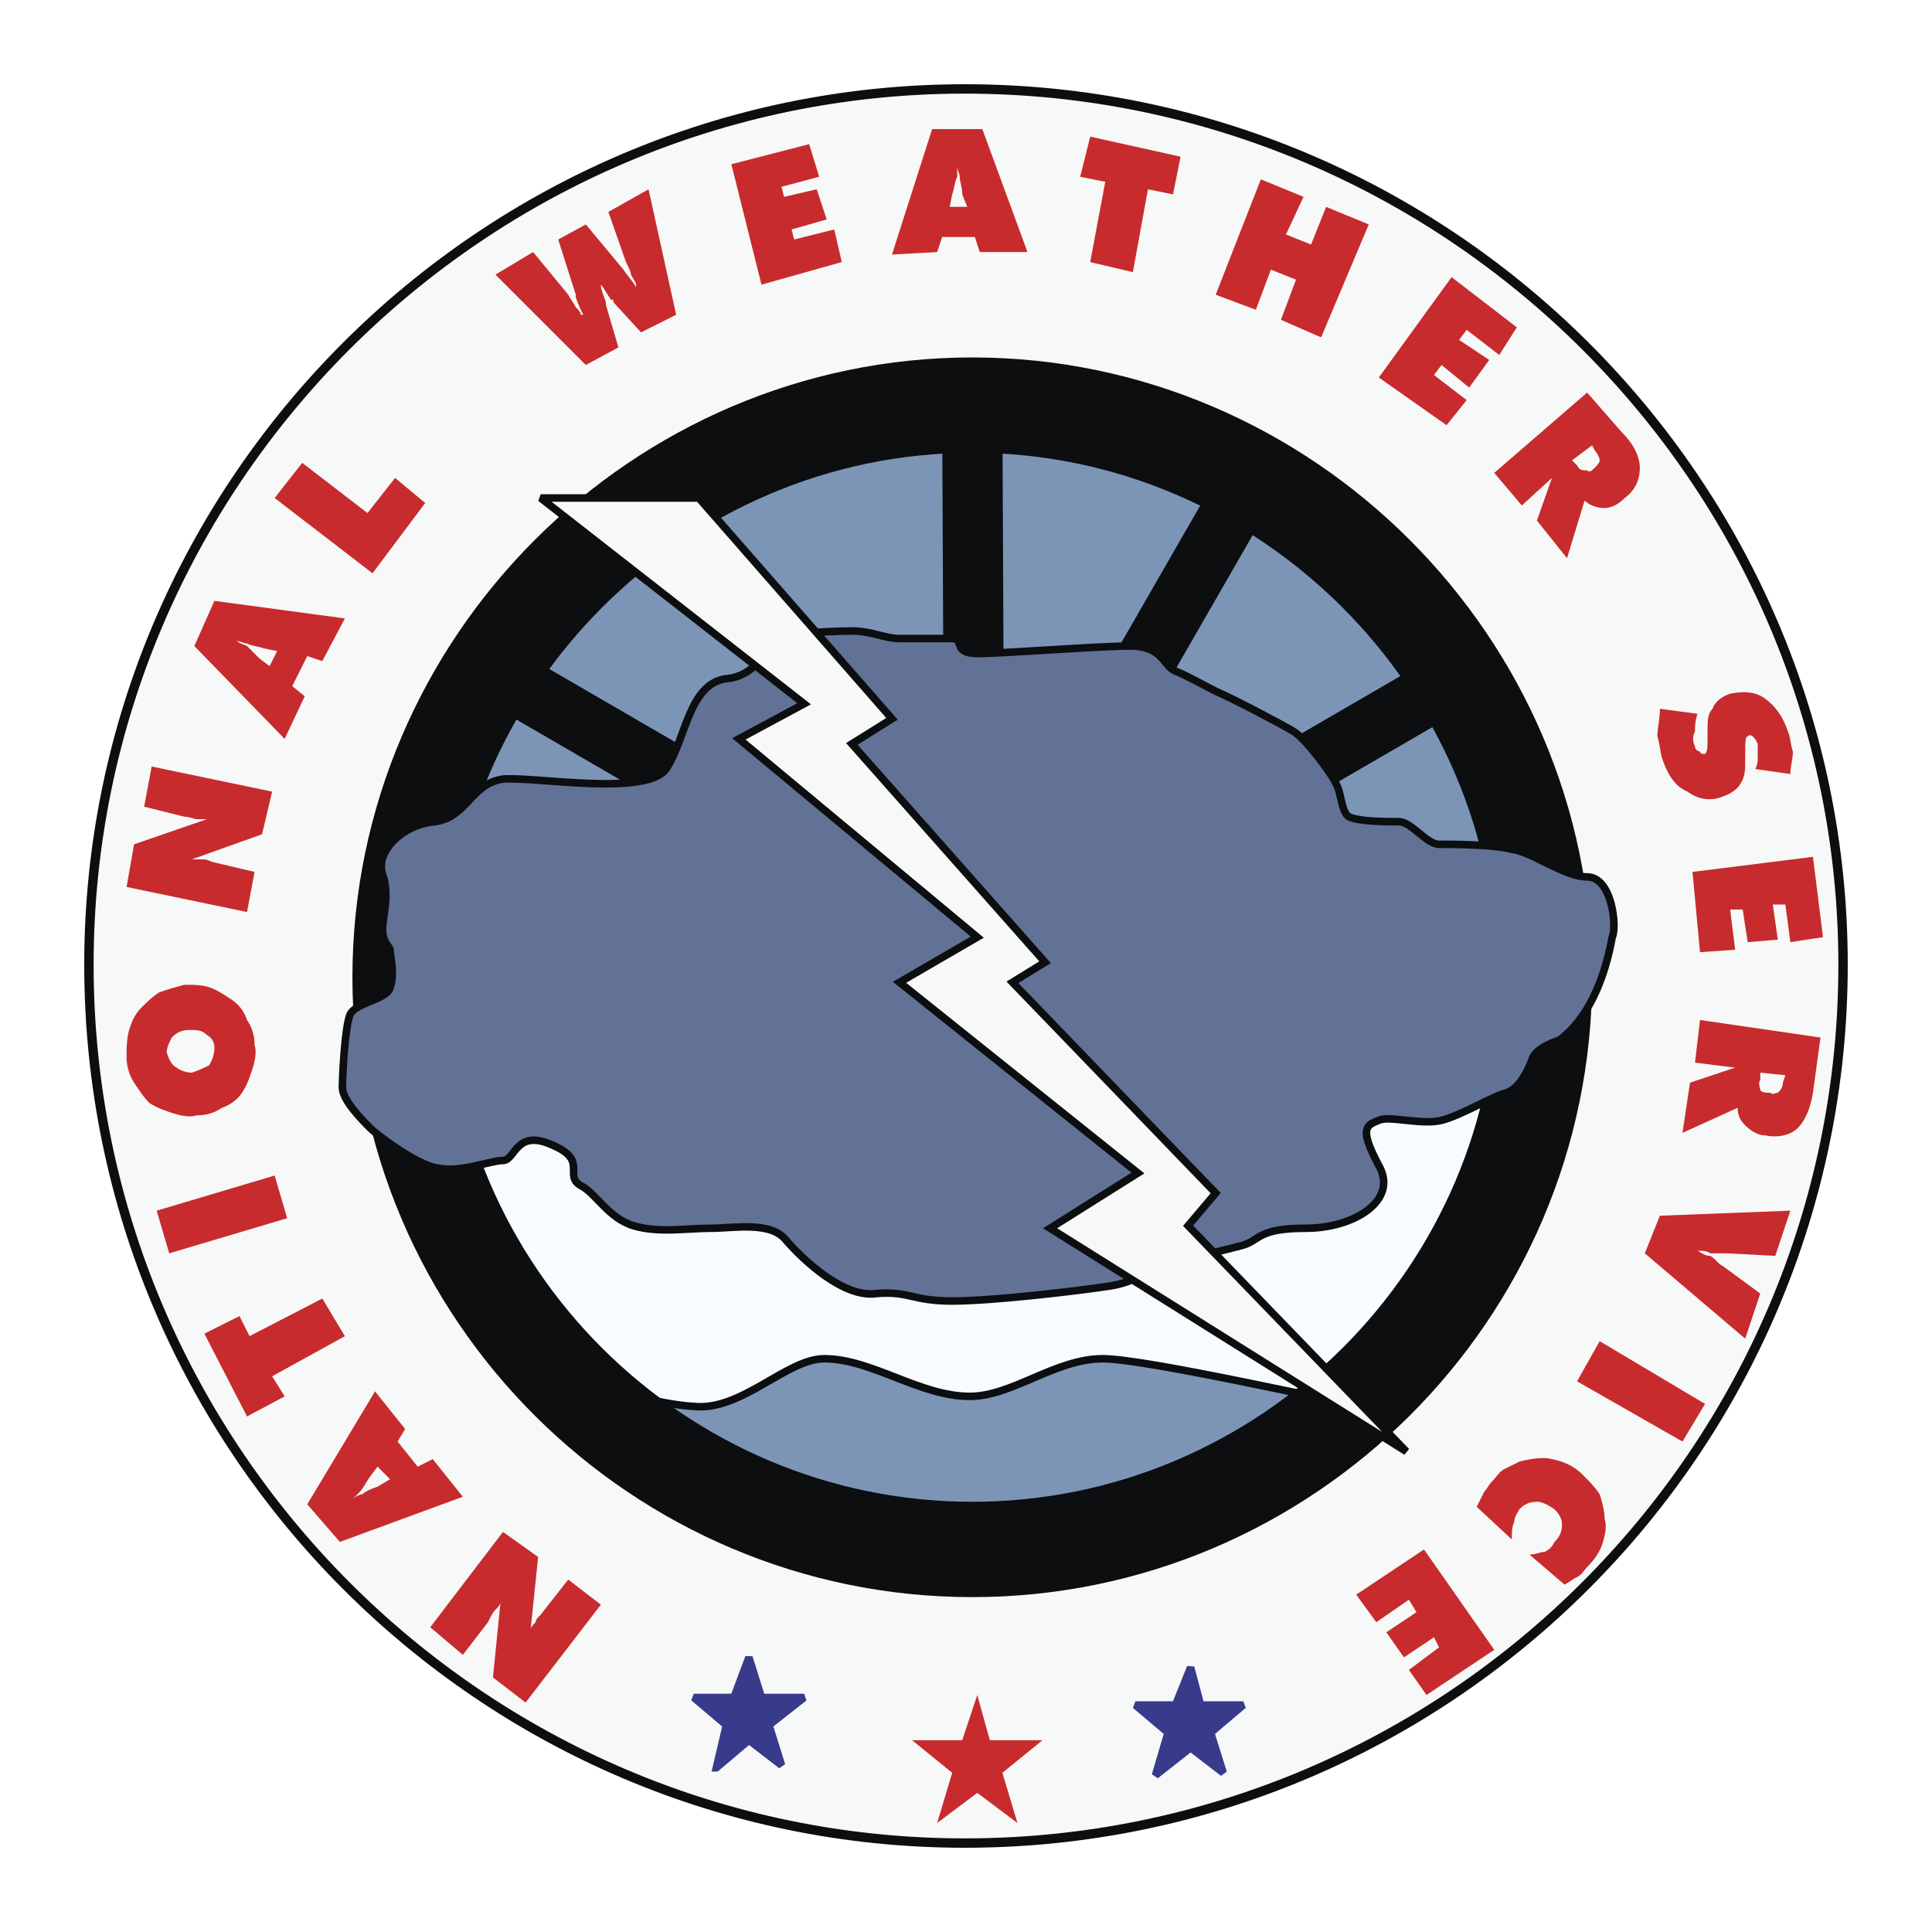
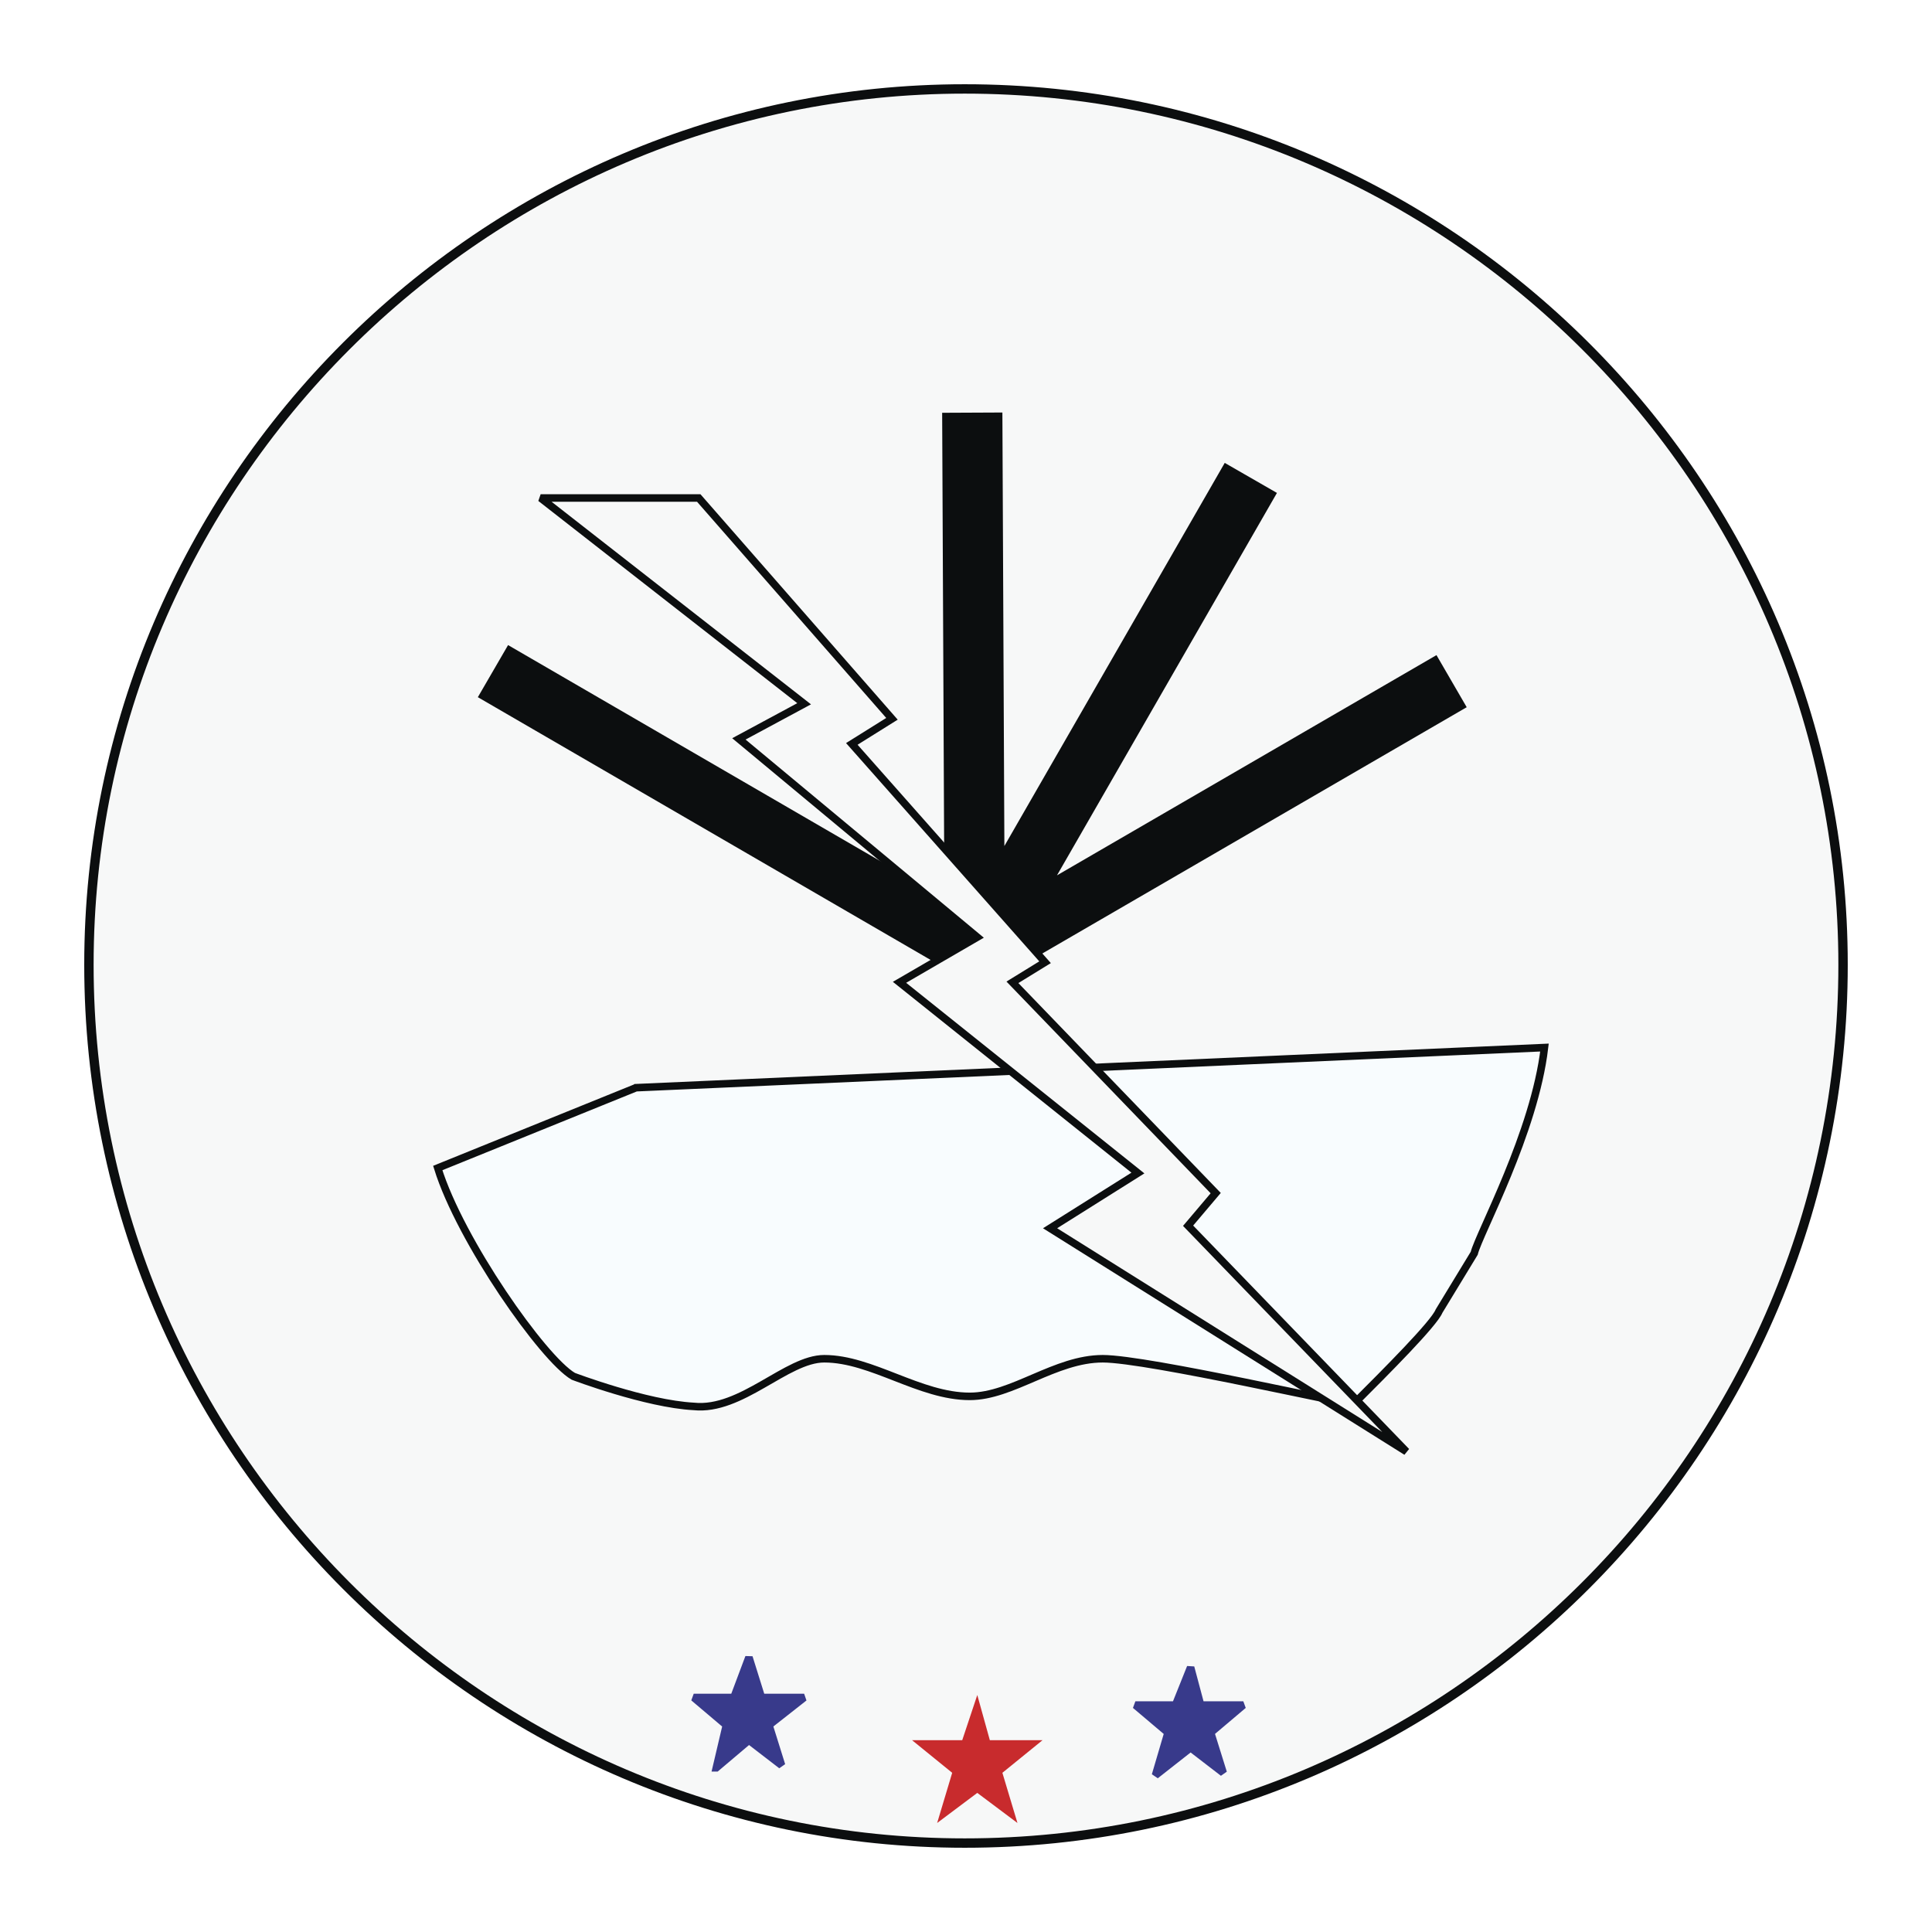
<svg xmlns="http://www.w3.org/2000/svg" width="2500" height="2500" viewBox="0 0 192.756 192.756">
-   <path fill-rule="evenodd" clip-rule="evenodd" fill="#fff" d="M0 0h192.756v192.756H0V0z" />
  <path d="M96.252 8.873c-48.071 0-87.38 39.309-87.38 87.38 0 48.321 39.309 87.63 87.38 87.63 48.322 0 87.63-39.309 87.63-87.63.001-48.072-39.308-87.38-87.63-87.38z" fill-rule="evenodd" clip-rule="evenodd" fill="#f7f8f8" stroke="#0c0e0f" stroke-width=".936" stroke-miterlimit="2.613" />
-   <path d="M59.949 160.098l-7.511 9.766-3.255-2.504.751-7.512c0 .25-.25.5-.501.752-.25.25-.501.75-.751 1.252l-2.504 3.254-3.255-2.754 7.261-9.514 3.505 2.504-.751 7.26c0-.25.251-.5.501-.75 0-.252.25-.502.501-.752l2.754-3.506 3.255 2.504zM38.917 147.58l-1.252-1.252-.751 1c-.501.752-.751 1.254-1.002 1.504l-.75.75c.25-.25.75-.5 1.001-.5.25-.25.751-.5 1.502-.752l1.252-.75zm7.261 1.752l-12.268 4.506-3.255-3.754 6.76-11.268 3.005 3.756-.751 1.252 2.003 2.504 1.502-.752 3.004 3.756zM34.411 133.309l-7.261 4.005 1.251 2.002-3.755 2.004-4.256-8.261 3.505-1.754 1.001 2.004 7.261-3.756 2.254 3.756zM28.652 121.541l-11.768 3.504-1.252-4.256 11.768-3.506 1.252 4.258zM21.392 104.516c0-.5-.25-1.002-.751-1.252-.501-.502-1.001-.502-1.753-.502-.751 0-1.252.25-1.752.752-.251.502-.501 1.002-.501 1.502.25.752.501 1.252 1.001 1.502.25.252 1.002.502 1.502.502.751-.25 1.252-.502 1.753-.752.25-.5.501-1.002.501-1.752zm-3.006-6.26c1.002 0 1.753 0 2.504.25s1.502.752 2.253 1.252c.751.502 1.251 1.252 1.502 2.004.501.75.751 1.502.751 2.504.25.75 0 1.752-.25 2.504-.25.75-.501 1.502-1.002 2.252-.5.752-1.251 1.252-2.003 1.504-.75.5-1.502.75-2.503.75-.751.25-1.753 0-2.503-.25-.751-.25-1.503-.5-2.254-1.002-.5-.502-1.001-1.252-1.502-2.002-.5-.752-.75-1.754-.75-2.504 0-1.002 0-1.754.25-2.756.251-.75.5-1.502 1.252-2.252.501-.502 1.001-1.002 1.752-1.502a30.7 30.7 0 0 1 2.503-.752zM24.646 90.995l-12.018-2.504.75-4.256 7.261-2.504h-1.001c-.25 0-.751-.25-1.252-.25l-4.005-1.001.751-4.006 12.018 2.504-1.002 4.257-7.01 2.503h1.001c.25 0 .501 0 1.002.25l4.256 1.001-.751 4.006zM26.899 66.458l.751-1.502-1.252-.251c-.751-.25-1.251-.25-1.752-.5-.25 0-.751-.25-1.001-.25.25.25.5.25 1.001.501l1.252 1.252 1.001.75zm1.502 7.261l-9.013-9.264 2.003-4.507 13.019 1.753-2.253 4.256-1.502-.5-1.502 3.004 1.252 1.001-2.004 4.257zM37.165 57.195L27.4 49.684l2.755-3.506 6.509 5.008 2.754-3.505 3.004 2.503-5.257 7.011zM59.949 28.401c0 .501.25 1.002.501 1.753v.25l1.252 4.256-3.255 1.753-9.014-9.013 3.756-2.253 3.505 4.256c.25.5.5.751.751 1.251.251.251.501.501.501.751h.25c-.25-.5-.5-1.001-.751-1.752v-.25l-1.753-5.508 2.755-1.502 3.755 4.507c.5.751 1.001 1.252 1.251 1.752v-.25c0-.25-.25-.5-.501-1.001 0-.25-.25-.751-.5-1.251L60.7 21.141l4.006-2.254 2.754 12.519-3.505 1.753-2.754-3.004c0-.251 0-.251-.25-.251-.501-.752-.752-1.252-1.002-1.503zM75.973 28.401l-3.006-12.017 7.762-2.003 1.002 3.255-3.755 1.001.25 1.002 3.255-.752 1.001 3.005-3.505 1.002.251 1.001 4.006-1.001.751 3.254-8.012 2.253zM94.751 20.64h1.752l-.501-1.252c0-.751-.25-1.252-.25-1.752 0-.25-.25-.751-.25-1.001v1.001c-.25.5-.25 1.001-.501 1.752l-.25 1.252zm-5.759 4.757l4.006-12.518h5.008l4.506 12.268h-4.756l-.502-1.502H94l-.5 1.502-4.508.25zM108.771 26.148l1.502-8.012-2.503-.5 1.001-4.007 9.014 2.004-.752 3.755-2.502-.501-1.504 8.262-4.256-1.001zM121.291 29.403l4.506-11.517 4.256 1.753-1.752 3.755 2.504 1.002 1.502-3.756 4.255 1.753-4.755 11.267-4.006-1.753 1.502-4.006-2.504-1.002-1.502 4.007-4.006-1.503zM137.564 37.666l7.262-10.016 6.508 5.008-1.752 2.754-3.254-2.503-.752 1.001 3.006 2.003-2.004 2.754-2.754-2.253-.752 1.001 3.256 2.504-2.004 2.503-6.76-4.756zM158.846 44.426l-2.002 1.502.5.5c.25.501.502.501 1.002.501.25.25.5 0 .75-.25.252-.25.502-.5.502-.75 0-.251-.25-.751-.502-1.002l-.25-.501zm-9.764 2.754l9.264-8.012 3.506 4.006c1.252 1.252 1.752 2.503 1.752 3.505 0 1.252-.5 2.253-1.502 3.005-.752.751-1.502 1.001-2.004 1.001-.75 0-1.502-.25-2.002-.751l-1.754 5.758-3.004-3.755 1.502-4.256-3.004 2.753-2.754-3.254zM165.607 70.715l3.754.5c-.25.751-.25 1.252-.25 1.752a1.6 1.6 0 0 0 0 1.503c0 .251.25.501.5.501 0 .25.252.25.502.25.25-.25.25-.751.25-1.502v-.752c0-1 0-1.752.502-2.252.248-.751 1-1.252 1.752-1.502 1.252-.25 2.504-.25 3.504.501 1.002.751 1.754 1.752 2.254 3.254.25.501.25 1.253.502 2.004 0 .751-.252 1.502-.252 2.253l-3.504-.5c.25-.5.25-.75.25-1.251v-1.252c-.25-.501-.25-.501-.5-.751 0 0-.252-.25-.502 0-.25 0-.25.751-.25 2.003v.501c0 .75 0 1.502-.5 2.253-.252.501-1.002 1.001-1.754 1.252-1.252.5-2.504.25-3.504-.501-1.252-.5-2.004-1.753-2.504-3.255-.25-.751-.25-1.502-.502-2.253 0-.754.252-1.755.252-2.756zM168.861 86.989l12.018-1.502 1.002 8.013-3.256.5-.5-3.756h-1.252l.5 3.505-3.004.251-.5-3.255h-1.252l.5 4.006-3.506.25-.75-8.012zM178.125 107.27l-2.504-.25v.75c-.25.252 0 .752 0 1.002.25.25.5.25 1.002.25.25.25.5 0 .75 0 .252-.25.502-.5.502-1l.25-.752zm-8.514-5.508l12.02 1.752-.752 5.508c-.25 1.504-.752 2.754-1.502 3.506-.752.752-2.004 1.002-3.256.752-.75 0-1.502-.502-2.002-1.002-.5-.502-.752-1.002-.752-1.752l-5.508 2.502.752-5.006 4.506-1.504-4.006-.5.5-4.256zM165.607 121.291l13.018-.502-1.502 4.508-4.756-.252h-1.754c-.25-.248-.75-.248-1.002-.248h-.25c.502.248.752.5 1.252.5.5.25.752.75 1.252 1.002l3.756 2.754-1.502 4.506-10.016-8.514 1.504-3.754zM159.598 133.809l10.515 6.259-2.254 3.756-10.515-6.01 2.254-4.005zM152.586 155.09c.752 0 1.002-.25 1.504-.25.5-.25.75-.5 1.002-1.002.5-.5.75-1 .75-1.752 0-.5-.25-1.002-.75-1.502-.752-.5-1.254-.752-1.754-.752-.752 0-1.252.252-1.752.752-.252.5-.502.75-.502 1.252-.25.5-.25 1.002-.25 1.752l-3.506-3.254.752-1.502c.25-.25.502-.752.752-1.002.5-.502.75-1.002 1.25-1.252l1.504-.752c1-.25 2.252-.5 3.254-.25 1.252.25 2.254.752 3.006 1.502.75.752 1.25 1.252 1.752 2.004.25.75.5 1.752.5 2.504.252.75 0 1.752-.25 2.504-.25.75-.752 1.502-1.502 2.254-.25.25-.5.75-1.002 1-.5.25-.75.502-1.252.752l-3.506-3.006zM142.072 154.59l7.01 10.015-6.76 4.506-1.754-2.504 3.006-2.252-.502-1.001-3.004 2.001-1.754-2.501 3.006-2.004-.752-1.252-3.254 2.254-2.003-2.756 6.761-4.506z" fill-rule="evenodd" clip-rule="evenodd" fill="#c82b2d" />
-   <path d="M52.938 133.559c-19.779-24.287-16.274-60.34 8.012-80.12s60.341-16.024 80.12 8.263c19.779 24.286 16.273 60.339-8.012 80.119-24.287 19.779-60.34 16.025-80.12-8.262z" fill-rule="evenodd" clip-rule="evenodd" fill="#7c95b7" stroke="#0c0e0f" stroke-width=".751" stroke-miterlimit="2.613" />
  <path fill-rule="evenodd" clip-rule="evenodd" fill="#383a8b" stroke="#383a8b" stroke-width=".751" stroke-miterlimit="2.613" d="M115.281 177.123l1.252-4.256-3.256-2.754h4.006l1.504-3.756 1.002 3.756h4.256l-3.256 2.754 1.252 4.006-3.254-2.504-3.506 2.754zM71.466 176.373l1.001-4.256-3.255-2.756h4.006l1.503-4.006 1.252 4.006h4.256l-3.506 2.756 1.253 4.006-3.255-2.504-3.255 2.754z" />
  <path fill-rule="evenodd" clip-rule="evenodd" fill="#c82b2d" d="M93.499 181.881l1.502-5.008-4.006-3.254h5.007l1.502-4.508 1.252 4.508h5.258l-4.006 3.254 1.504 5.008-4.008-3.004-4.005 3.004z" />
  <path d="M97.004 41.17l.25 54.582M49.183 66.959l48.321 28.042m27.293-47.32L97.004 96.002m47.822-28.042L96.503 96.002" fill="none" stroke="#0c0e0f" stroke-width="6.009" stroke-miterlimit="2.613" />
  <path d="M63.454 108.521l-19.779 8.012c2.253 7.262 10.516 19.029 13.52 20.781 0 0 7.261 2.754 12.018 3.004 4.757.502 9.264-4.756 13.02-4.756 4.757 0 9.514 3.754 14.522 3.754 4.256 0 8.512-3.754 13.27-3.754 4.508 0 25.037 4.756 25.037 4.506 3.254-3.254 8.012-8.012 8.514-9.264l3.504-5.76c.502-2.002 6.01-12.018 7.012-20.529l-90.638 4.006z" fill-rule="evenodd" clip-rule="evenodd" fill="#f8fcfe" stroke="#0c0e0f" stroke-width=".751" stroke-miterlimit="2.613" />
-   <path d="M97.004 40.419c31.297 0 57.086 25.789 57.086 57.086 0 31.547-25.789 57.084-57.086 57.084-31.296 0-57.085-25.537-57.085-57.084 0-31.297 25.789-57.086 57.085-57.086z" fill="none" stroke="#0c0e0f" stroke-width="9.513" stroke-miterlimit="2.613" />
-   <path d="M34.161 108.521c0-1.252.25-6.01.75-7.262.501-1.252 3.756-1.502 4.006-2.754.501-1.252 0-3.254 0-3.755 0-.251-.751-.751-.751-2.003s.751-3.505 0-5.508c-.752-2.253 2.003-5.007 5.257-5.258 3.255-.501 3.505-3.755 6.76-4.256 3.255-.25 14.271 1.753 16.274-1.001 2.003-3.004 2.253-8.513 6.009-9.013 3.506-.25 4.757-4.507 6.009-4.507 1.252 0 4.507-.251 6.51-.251s3.255.752 4.758.752H95c1.251 0 0 1.502 2.503 1.502 2.504 0 12.02-.751 15.273-.751 3.256 0 3.256 2.003 4.506 2.504 1.254.5 2.506 1.251 4.008 2.003 1.752.751 6.51 3.255 7.762 4.005 1.25.752 4.006 4.508 4.256 5.259.5.751.5 2.754 1.252 3.254 1.002.501 3.754.501 5.006.501 1.254 0 2.756 2.253 4.008 2.253s5.258 0 7.26.501c2.004.25 5.258 2.754 7.512 2.754 2.504 0 3.004 5.008 2.504 6.01-.25 1.251-1.252 7.26-5.258 10.264 0 0-2.504.752-2.754 2.004-.502 1.252-1.252 2.754-2.504 3.254-1.252.25-4.508 2.254-6.51 2.754-2.004.502-5.258-.5-6.26 0-1.252.502-2.002.752 0 4.508 2.002 3.506-2.504 6.26-7.262 6.26-5.006 0-4.506 1.252-6.51 1.752-2.002.502-5.758 1.502-7.01 1.502-1.002 0-2.754 2.004-6.008 2.504-3.256.5-11.768 1.502-15.774 1.502-4.006 0-4.256-1.002-7.511-.75-3.255.5-7.261-3.256-9.014-5.258-1.502-2.004-5.258-1.252-7.511-1.252-2.504 0-5.258.5-7.762-.252-2.504-.75-3.756-3.254-5.258-4.006-1.752-1.002.751-2.504-2.754-4.006-3.755-1.752-3.755 1.502-5.007 1.502s-4.256 1.252-6.51.752c-2.003-.25-6.009-3.254-6.76-4.006-.75-.753-2.752-2.755-2.752-4.007z" fill-rule="evenodd" clip-rule="evenodd" fill="#627296" stroke="#0c0e0f" stroke-width=".751" stroke-miterlimit="2.613" />
  <path fill-rule="evenodd" clip-rule="evenodd" fill="#f7f8f8" stroke="#0c0e0f" stroke-width=".751" stroke-miterlimit="2.613" d="M69.713 49.684H53.94l26.289 20.53-6.51 3.505L97.504 93.5l-7.76 4.506 23.785 19.027-8.763 5.51 35.552 22.283-21.781-22.535 2.754-3.254-20.281-21.031 3.256-2.004-19.28-21.782 4.006-2.504-19.279-22.032z" />
</svg>